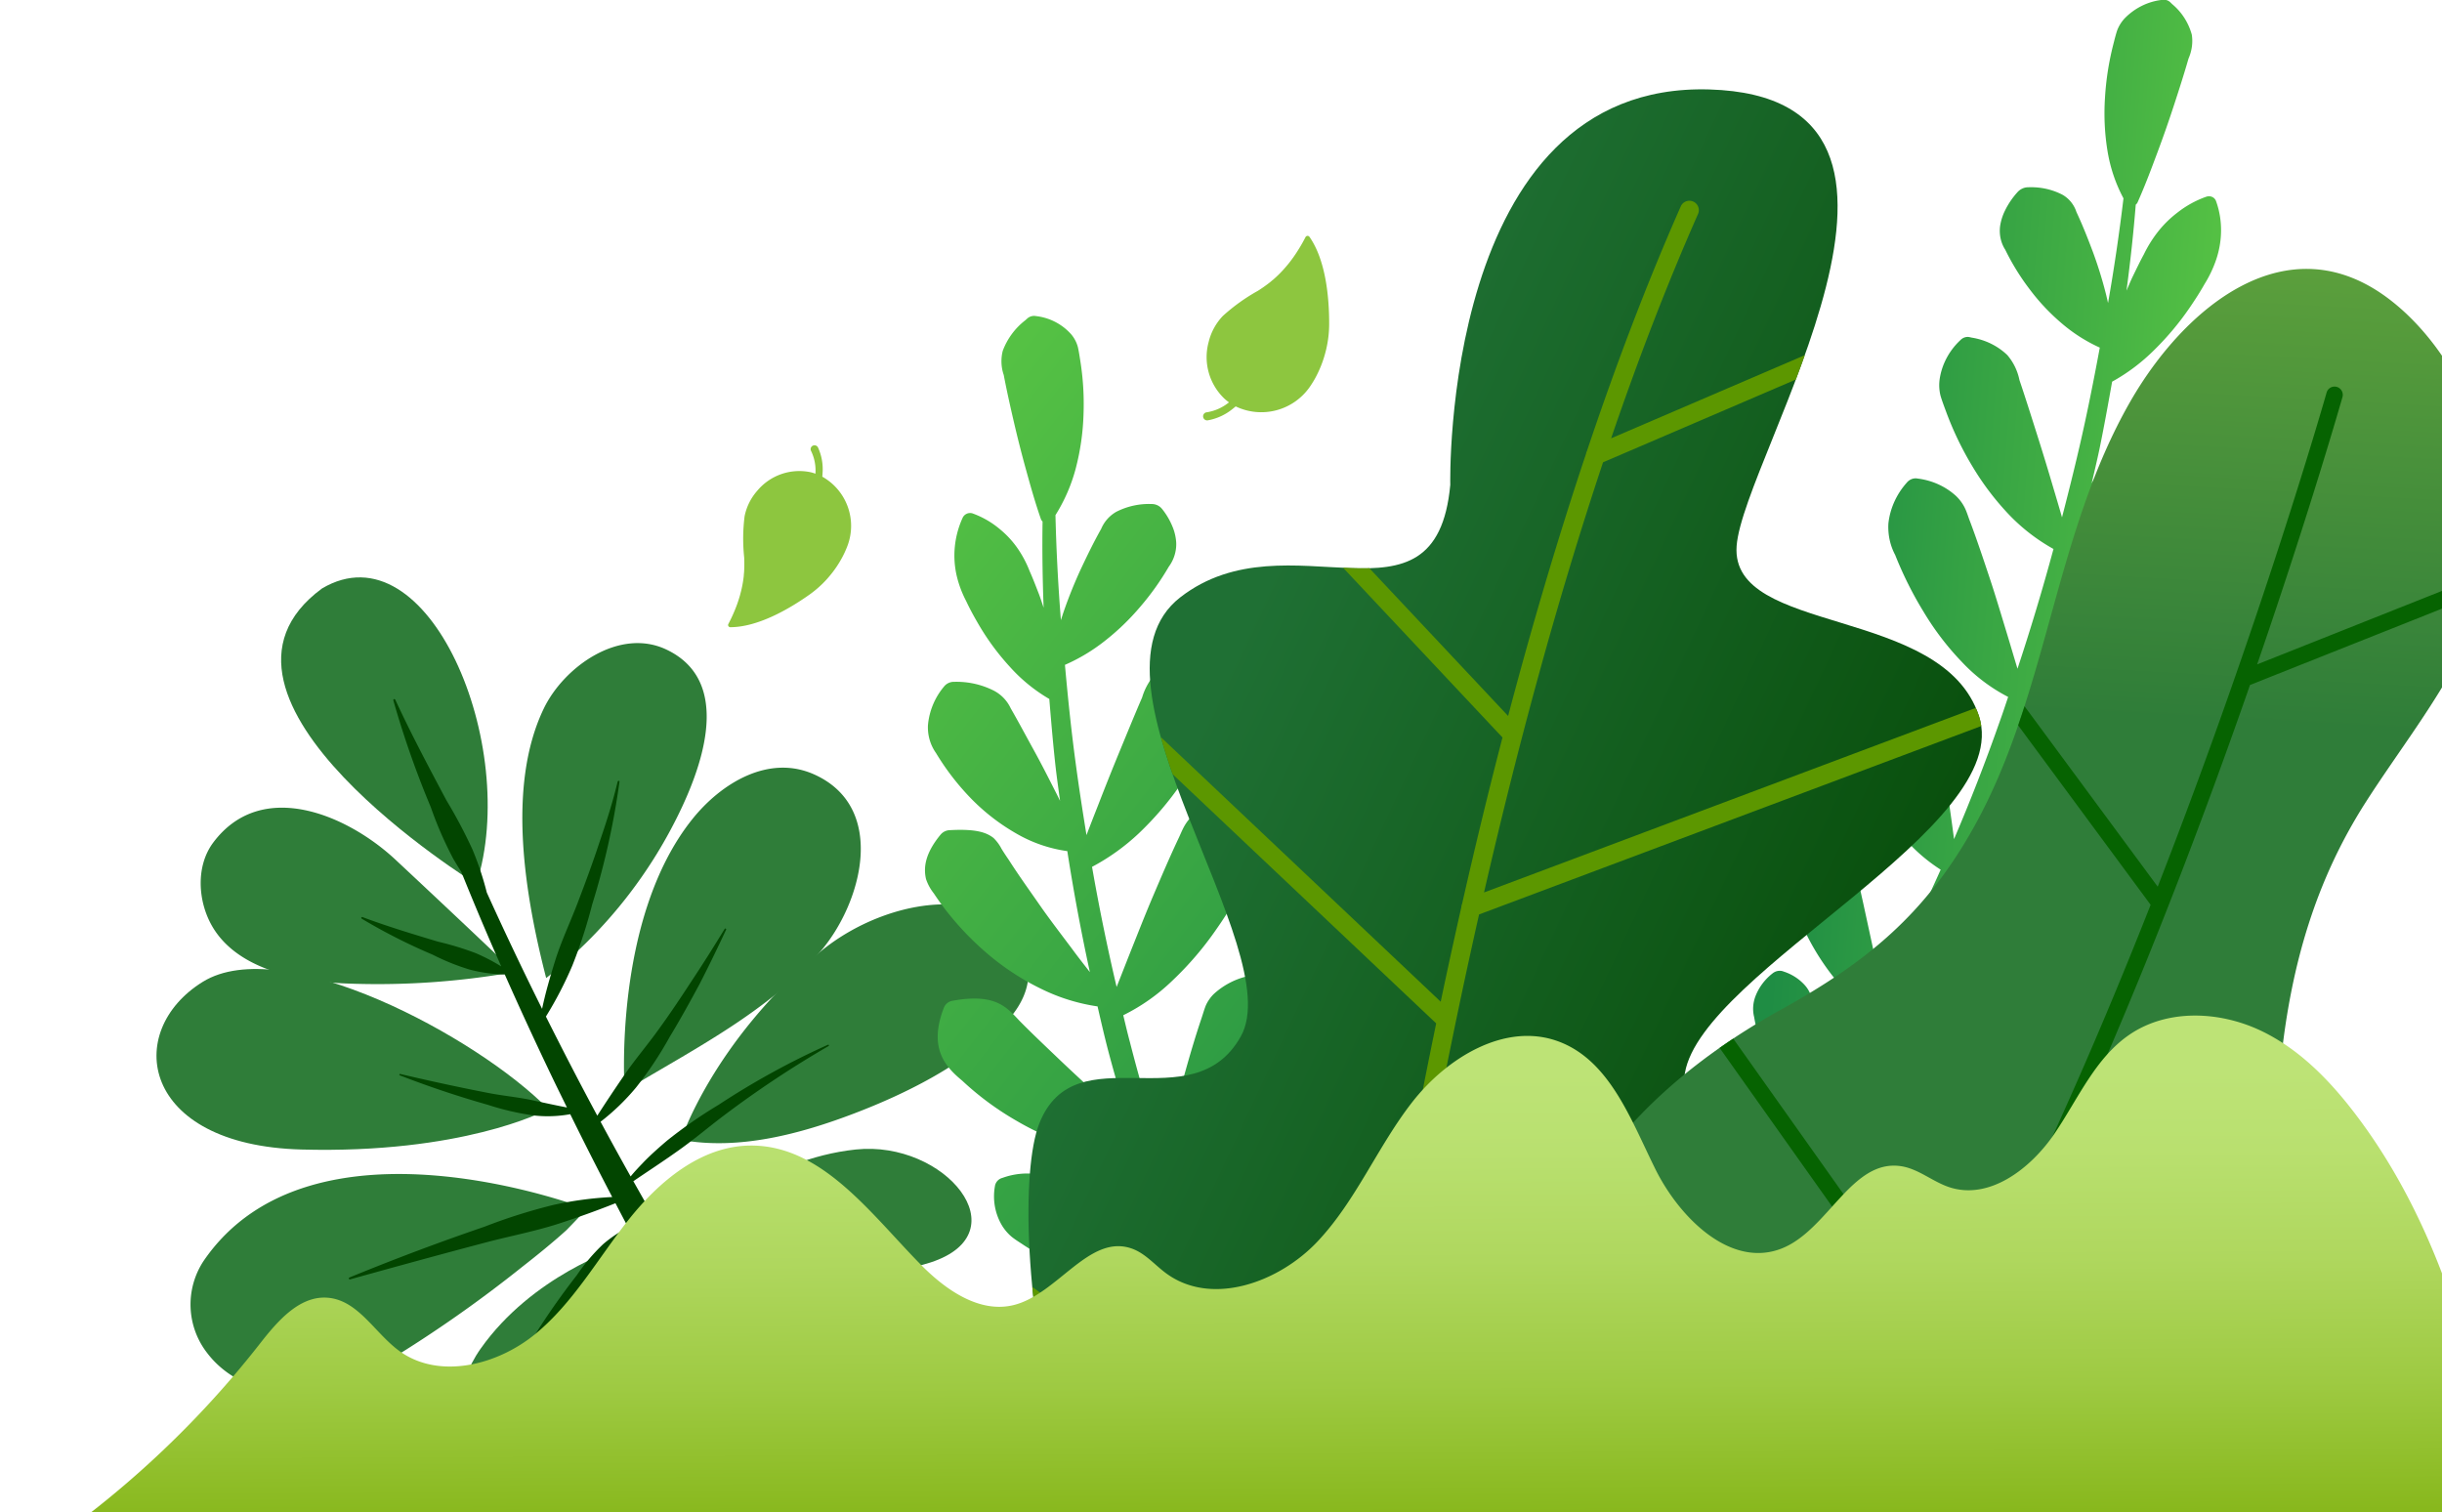
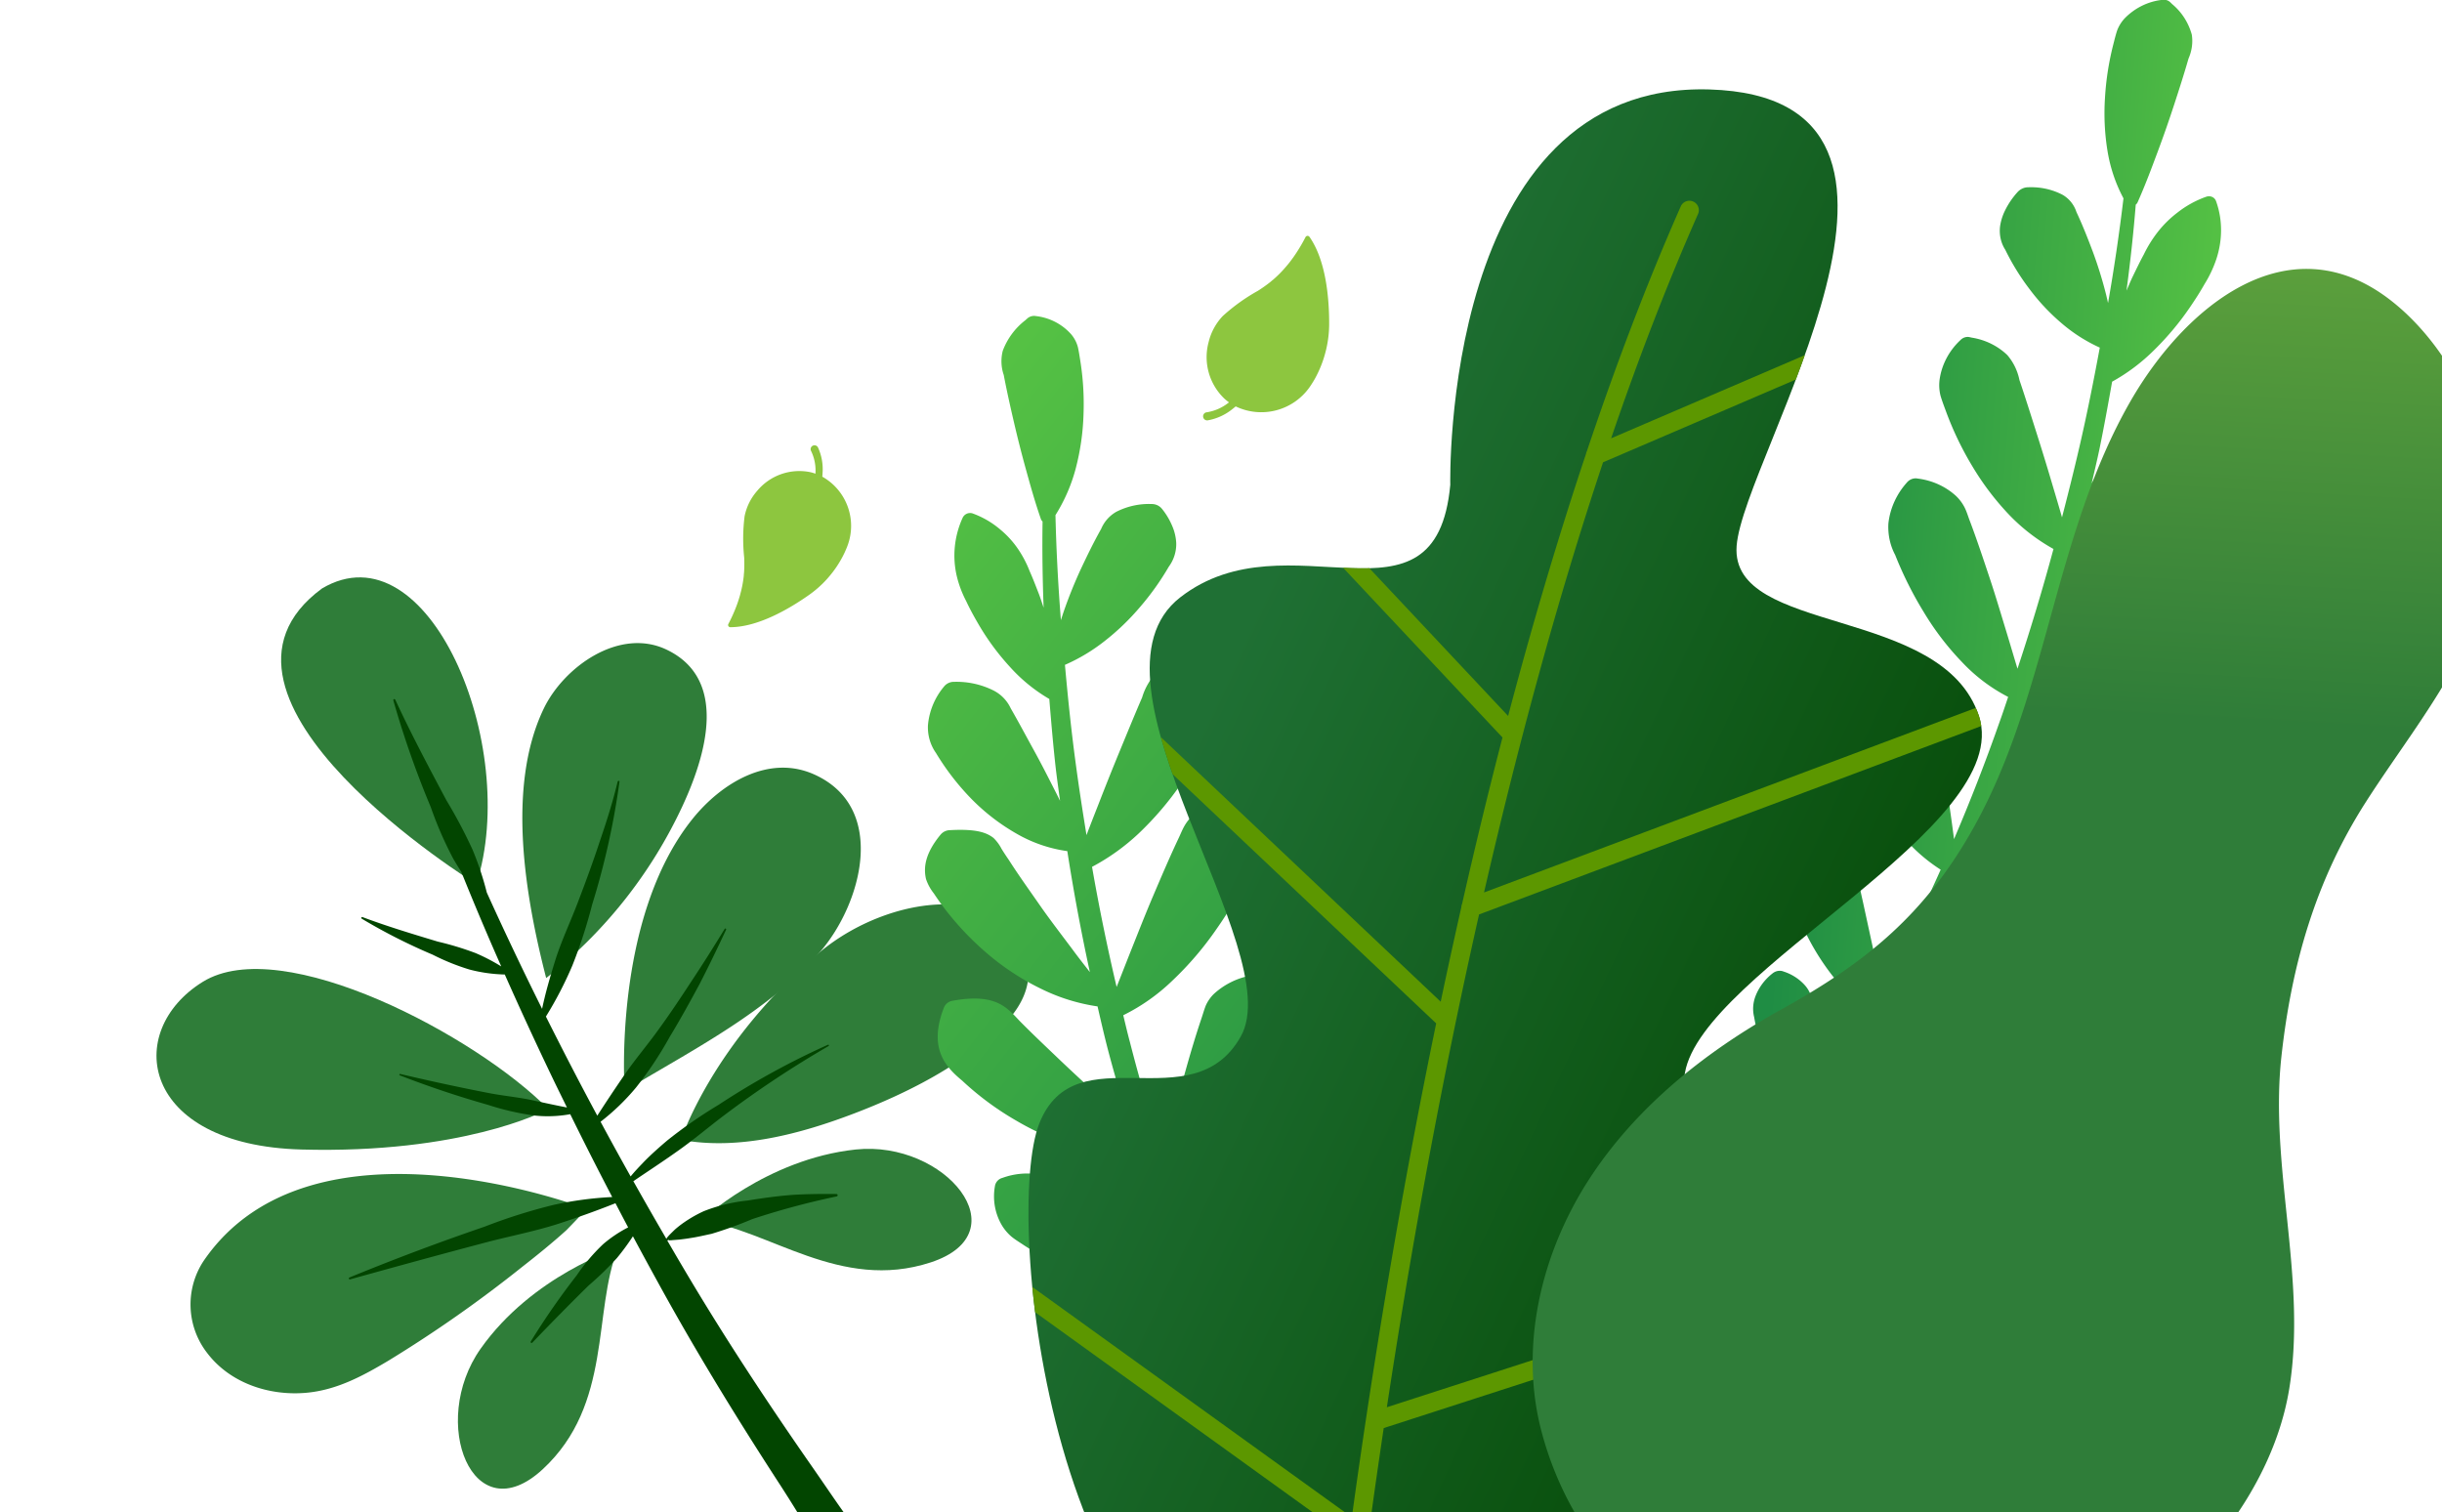
<svg xmlns="http://www.w3.org/2000/svg" xmlns:xlink="http://www.w3.org/1999/xlink" width="352" height="218" viewBox="0 0 352 218" class="leaf-right">
  <defs>
    <clipPath id="leafRight">
      <rect id="Rectangle_199" data-name="Rectangle 199" width="352" height="218" transform="translate(1568 6038)" fill="#fff" stroke="#707070" stroke-width="1" />
    </clipPath>
    <linearGradient id="linear-gradient" x1="-16.944" y1="-3.756" x2="-15.268" y2="-1.301" gradientUnits="objectBoundingBox">
      <stop offset="0" stop-color="#8dc63f" />
      <stop offset="1" stop-color="#2f7d39" />
    </linearGradient>
    <linearGradient id="linear-gradient-2" x1="-13.528" y1="-4.304" x2="-12.223" y2="-1.759" xlink:href="#linear-gradient" />
    <linearGradient id="linear-gradient-3" x1="-9.286" y1="-6.45" x2="-8.397" y2="-3.007" xlink:href="#linear-gradient" />
    <linearGradient id="linear-gradient-4" x1="-12.392" y1="-14.366" x2="-11.249" y2="-7.598" xlink:href="#linear-gradient" />
    <linearGradient id="linear-gradient-5" x1="-21.299" y1="-7.202" x2="-19.369" y2="-3.782" xlink:href="#linear-gradient" />
    <linearGradient id="linear-gradient-6" x1="-14.478" y1="-3.754" x2="-12.982" y2="-1.074" xlink:href="#linear-gradient" />
    <linearGradient id="linear-gradient-7" x1="-9.765" y1="-7.509" x2="-8.781" y2="-2.845" xlink:href="#linear-gradient" />
    <linearGradient id="linear-gradient-8" x1="-7.94" y1="-8.031" x2="-7.15" y2="-3.484" xlink:href="#linear-gradient" />
    <linearGradient id="linear-gradient-9" x1="-8.096" y1="-7.439" x2="-7.317" y2="-3.69" xlink:href="#linear-gradient" />
    <linearGradient id="linear-gradient-10" x1="-5.798" y1="-0.641" x2="-4.841" y2="-0.641" gradientUnits="objectBoundingBox">
      <stop offset="0" stop-color="#1f7034" />
      <stop offset="0.974" stop-color="#024500" />
    </linearGradient>
    <linearGradient id="linear-gradient-11" x1="0.175" y1="-0.029" x2="0.673" y2="1.037" gradientUnits="objectBoundingBox">
      <stop offset="0" stop-color="#58c444" />
      <stop offset="0.932" stop-color="#1f8d44" />
    </linearGradient>
    <linearGradient id="linear-gradient-12" y1="0.5" x2="1" y2="0.5" gradientUnits="objectBoundingBox">
      <stop offset="0.068" stop-color="#1f8d44" />
      <stop offset="1" stop-color="#58c444" />
    </linearGradient>
    <linearGradient id="linear-gradient-13" x1="0.303" y1="0.257" x2="0.974" y2="0.804" xlink:href="#linear-gradient-10" />
    <linearGradient id="linear-gradient-14" x1="-2.604" y1="-0.435" x2="-2.627" y2="0.206" xlink:href="#linear-gradient" />
    <linearGradient id="linear-gradient-15" x1="0.483" y1="0.1" x2="0.502" y2="1.047" gradientUnits="objectBoundingBox">
      <stop offset="0.017" stop-color="#bde376" />
      <stop offset="0.165" stop-color="#b9e06f" />
      <stop offset="0.366" stop-color="#afd75e" />
      <stop offset="0.598" stop-color="#9eca42" />
      <stop offset="0.849" stop-color="#87b71b" />
      <stop offset="1" stop-color="#7a0" />
    </linearGradient>
  </defs>
  <g id="Mask_Group_26" data-name="Mask Group 26" transform="translate(-1568 -6038)" clip-path="url(#leafRight)">
    <g id="Group_1279" data-name="Group 1279" transform="translate(217 -456)">
      <path id="Path_1835" data-name="Path 1835" d="M1107.2,285.491a24.066,24.066,0,0,1-1.448,2.46v0c-.088.128-.175.256-.265.384v0c-.294.416-.6.824-.931,1.219v-.009c-.038.047-.077.1-.115.141v0a17,17,0,0,1-1.948,1.971v-.011c-.094.081-.186.162-.282.241v0l-.1.085a21.123,21.123,0,0,1-1.766,1.249,27.1,27.1,0,0,0-5.059,3.628,8.242,8.242,0,0,0-2.042,3.741h0a8.267,8.267,0,0,0,2.332,8.239,7.508,7.508,0,0,0,.6.474c-.053.043-.107.083-.162.124a6.729,6.729,0,0,1-3.058,1.311h-.006l-.013,0a.585.585,0,1,0,.177,1.157,7.8,7.8,0,0,0,3.541-1.615c.167-.126.325-.258.483-.393a8.521,8.521,0,0,0,10.68-2.81c.175-.25.339-.508.5-.773h0l0,0q.105-.176.212-.359v0h0a16.261,16.261,0,0,0,1.612-4.119h0c.017-.066.034-.13.049-.2h0a16.13,16.13,0,0,0,.421-3.558c.013-3.908-.489-9.258-2.843-12.63A.335.335,0,0,0,1107.2,285.491Z" transform="translate(431.979 6242.697)" fill="#8dc63f" />
      <path id="Path_1837" data-name="Path 1837" d="M1060.412,325.229a22.866,22.866,0,0,0,1.128-2.481l0,0c.053-.139.107-.278.156-.419h0q.246-.692.442-1.4l-.006,0c.015-.058.032-.111.047-.167l0,0a16.325,16.325,0,0,0,.474-2.6l-.008,0c.01-.117.026-.233.034-.35v0c0-.041.009-.083.011-.124a20.163,20.163,0,0,0,.011-2.065,25.708,25.708,0,0,1,.06-5.941,7.872,7.872,0,0,1,1.8-3.645h0a7.892,7.892,0,0,1,7.715-2.7,6.885,6.885,0,0,1,.7.211c0-.064.006-.13.006-.194a6.417,6.417,0,0,0-.651-3.107l0,0-.007-.013a.56.56,0,0,1,1-.5,7.5,7.5,0,0,1,.679,3.652c-.009.2-.023.4-.043.592a8.136,8.136,0,0,1,3.66,9.883c-.1.273-.213.545-.331.811h0l0,0c-.054.122-.109.244-.165.363h0a15.453,15.453,0,0,1-2.332,3.519h0l-.128.147h0a15.492,15.492,0,0,1-2.548,2.276c-3.047,2.155-7.5,4.694-11.425,4.7A.316.316,0,0,1,1060.412,325.229Z" transform="translate(395.569 6258.736)" fill="#8dc63f" />
      <g id="Group_1274" data-name="Group 1274" transform="translate(1373.558 6577.231)">
        <g id="Group_1273" data-name="Group 1273">
          <path id="Path_1840" data-name="Path 1840" d="M1049.923,361.079c-3-11.668-5.764-27.559-.354-38.83,2.879-6.005,10.861-11.735,17.656-8.536,9.121,4.295,5.636,15.485,2.341,22.581A67.95,67.95,0,0,1,1049.923,361.079Z" transform="translate(-993.754 -303.322)" fill="url(#linear-gradient)" />
          <path id="Path_1841" data-name="Path 1841" d="M1053.448,367.782s-1.781-24.783,9.776-39.185c4.117-5.13,11-9.418,17.633-6.379,10.56,4.839,6.731,18.69.716,25.59-7.289,8.358-17.618,13.691-27,19.3A6.44,6.44,0,0,0,1053.448,367.782Z" transform="translate(-985.965 -293.773)" fill="url(#linear-gradient-2)" />
          <path id="Path_1842" data-name="Path 1842" d="M1057.2,364.377s4.5-13.973,19.995-27.044c5.221-4.4,13.17-7.545,20.106-6.789a11.041,11.041,0,0,1,8.536,5.042c2.814,4.615,1.243,8.956-2.45,12.521l-.233.222c-5.847,5.52-13.5,9.375-20.948,12.224C1074.477,363.508,1065.519,365.921,1057.2,364.377Z" transform="translate(-981.59 -283.297)" fill="url(#linear-gradient-3)" />
          <path id="Path_1843" data-name="Path 1843" d="M1058.548,357.288s9.409-8.89,22.3-10.257,23.875,12,10.808,16.275S1068.312,358.514,1058.548,357.288Z" transform="translate(-980.063 -264.558)" fill="url(#linear-gradient-4)" />
          <path id="Path_1844" data-name="Path 1844" d="M1065.216,353.646s-12.345,3.9-19.811,14.492-1.129,26.7,8.963,17.36S1061.536,362.773,1065.216,353.646Z" transform="translate(-998.694 -256.936)" fill="url(#linear-gradient-5)" />
          <path id="Path_1845" data-name="Path 1845" d="M1058.357,352.577s-43.633-26.895-22.252-42.623C1051.414,300.886,1064.719,332.584,1058.357,352.577Z" transform="translate(-1012.244 -308.36)" fill="url(#linear-gradient-6)" />
-           <path id="Path_1846" data-name="Path 1846" d="M1070.018,347.594s-4.969-4.8-17.142-16.174c-6.885-6.434-19.29-11.85-26.293-2.482-2.586,3.462-2.21,8.653-.036,12.249,2.563,4.239,7.478,6.253,12.126,7.218a45.048,45.048,0,0,0,6.994.839A112.759,112.759,0,0,0,1070.018,347.594Z" transform="translate(-1018.408 -290.707)" fill="url(#linear-gradient-7)" />
          <path id="Path_1847" data-name="Path 1847" d="M1077.623,355.3s-11.8,6.153-34.961,5.516-25.7-17.048-14.2-24.17,39.541,7.9,49.766,18.3" transform="translate(-1021.796 -278.342)" fill="url(#linear-gradient-8)" />
          <path id="Path_1848" data-name="Path 1848" d="M1081.259,353.69s-39.667-15.363-55.274,7.466a11.39,11.39,0,0,0,.491,13.255c3.276,4.337,8.879,6.208,14.173,5.77,4.433-.365,8.179-2.385,11.948-4.626a186.632,186.632,0,0,0,19.314-13.543c2.168-1.694,4.312-3.428,6.353-5.273C1078.479,356.547,1081.19,353.664,1081.259,353.69Z" transform="translate(-1019.189 -262.628)" fill="url(#linear-gradient-9)" />
        </g>
        <path id="Path_1849" data-name="Path 1849" d="M1081.991,381.857c2.433-1.691,4.677-3.628,7.056-5.407a148.256,148.256,0,0,1,14.87-9.849.113.113,0,0,0,.055-.139.107.107,0,0,0-.145-.051,112.913,112.913,0,0,0-15.765,8.664,67.189,67.189,0,0,0-7.4,5.14c-1.144.972-2.272,1.967-3.325,3.043-.662.694-1.333,1.382-1.939,2.133q-2.2-3.924-4.335-7.884a32.43,32.43,0,0,0,5.1-4.92,52.729,52.729,0,0,0,4.852-7.293c1.516-2.492,2.921-5.048,4.305-7.611,1.337-2.593,2.6-5.219,3.838-7.857a.125.125,0,0,0-.045-.156.115.115,0,0,0-.162.038c-1.512,2.475-3.052,4.929-4.651,7.336-1.578,2.42-3.173,4.822-4.867,7.148-1.674,2.343-3.556,4.51-5.153,6.885q-1.874,2.736-3.69,5.552-1.868-3.476-3.686-6.981-1.884-3.639-3.72-7.306A54.167,54.167,0,0,0,1067,354.98a71.576,71.576,0,0,0,2.851-8.783,109.422,109.422,0,0,0,3.94-17.716.1.1,0,0,0-.107-.117.159.159,0,0,0-.16.117c-.7,2.936-1.627,5.849-2.623,8.747-.948,2.9-2.02,5.789-3.118,8.668s-2.456,5.715-3.34,8.63c-.688,2.215-1.331,4.44-1.809,6.706q-4.141-8.312-7.969-16.764a44.086,44.086,0,0,0-2.052-6.176,71.866,71.866,0,0,0-3.786-7.15c-2.529-4.769-5.072-9.531-7.342-14.453a.183.183,0,0,0-.19-.113.154.154,0,0,0-.1.2,136.721,136.721,0,0,0,5.4,15.391,53.783,53.783,0,0,0,3.263,7.479q.545.919,1.123,1.822,2.771,6.881,5.766,13.646a27.75,27.75,0,0,0-3.7-1.922,43.242,43.242,0,0,0-5.45-1.655c-3.637-1.1-7.28-2.191-10.849-3.532a.132.132,0,0,0-.156.051.122.122,0,0,0,.038.173,82.339,82.339,0,0,0,10.234,5.194,32.433,32.433,0,0,0,5.322,2.146,22.012,22.012,0,0,0,5.07.711q3.3,7.435,6.819,14.776c.7,1.469,1.427,2.928,2.142,4.391-1.535-.29-3.041-.626-4.568-.948-2.123-.5-4.32-.683-6.488-1.089q-6.49-1.256-12.975-2.793a.105.105,0,0,0-.062.2q6.218,2.409,12.653,4.237a38.66,38.66,0,0,0,6.541,1.531,18.039,18.039,0,0,0,5.373-.169q2.953,6.006,6.054,11.942a50.4,50.4,0,0,0-8.459,1.134,80.337,80.337,0,0,0-9.952,3.143q-9.857,3.373-19.476,7.327a.136.136,0,0,0-.075.167.143.143,0,0,0,.171.1c6.688-1.86,13.381-3.694,20.076-5.458,3.357-.859,6.766-1.525,10.046-2.588,2.731-.891,5.433-1.858,8.134-2.932.609,1.16,1.211,2.326,1.828,3.483a18.547,18.547,0,0,0-3.62,2.432,27.252,27.252,0,0,0-3.78,4.461,106.82,106.82,0,0,0-6.635,9.554.145.145,0,0,0,.023.179.142.142,0,0,0,.2-.009q4-4.187,8.1-8.226a45.224,45.224,0,0,0,4.1-3.978,34.6,34.6,0,0,0,2.3-3.129q1.736,3.242,3.511,6.466c5.3,9.689,11.077,19.128,17.093,28.424,6.052,9.279,4.852,8.694,11.812,17.385l.062.077a3.149,3.149,0,1,0,4.743-4.143c-7.056-8.264-6.018-7.308-12.276-16.266-6.22-8.978-12.228-18.133-17.791-27.572-.745-1.251-1.472-2.513-2.206-3.771a.151.151,0,0,0,.062-.009.173.173,0,0,0,.062-.235c.1.4.19.16.361.222l.415-.038.829-.064c.538-.066,1.074-.13,1.6-.222,1.053-.156,2.061-.4,3.075-.615a57.862,57.862,0,0,0,5.843-2.114,112.23,112.23,0,0,1,12.174-3.274.18.18,0,0,0,.143-.169.178.178,0,0,0-.173-.177c-2.127-.021-4.273-.008-6.417.133-2.142.162-4.271.465-6.4.807a23.867,23.867,0,0,0-6.306,1.535,18.58,18.58,0,0,0-2.857,1.627,14.348,14.348,0,0,0-1.32,1.031l-.613.6-.3.308c-.056.158-.177.107-.295.438q-2.415-4.142-4.769-8.326C1077.848,384.672,1079.962,383.3,1081.991,381.857Z" transform="translate(-1007.053 -299.034)" fill="url(#linear-gradient-10)" />
      </g>
      <path id="Path_1850" data-name="Path 1850" d="M1136.969,469l-.011-.015q-5.913-8.2-10.972-16.954a15.448,15.448,0,0,0,3.833-3.665,25.5,25.5,0,0,0,2.994-5.149,34.163,34.163,0,0,0,1.888-5.469,5.007,5.007,0,0,0,.06-2.928,6.916,6.916,0,0,0-2.193-3.34,1.537,1.537,0,0,0-1.55-.31l-.058.021a7.729,7.729,0,0,0-3.3,2.069,4.775,4.775,0,0,0-1.2,2.449c-.414,1.715-.758,3.44-1.083,5.164s-.564,3.472-.811,5.215c-.124.92-.235,1.845-.35,2.789q-3.312-5.945-6.214-12.1a25.281,25.281,0,0,0,5.854-4.957,39.559,39.559,0,0,0,4.884-7.154,50.021,50.021,0,0,0,3.353-7.831,8.349,8.349,0,0,0,.617-4.235,8.962,8.962,0,0,0-2.4-4.933,1.412,1.412,0,0,0-1.529-.376l-.068.026a10.419,10.419,0,0,0-4.425,2.917,8.309,8.309,0,0,0-1.73,3.526c-.79,2.449-1.493,4.925-2.236,7.383l-2.193,7.425-1.582,5.147-.011-.021c-.72-1.542-1.41-3.094-2.05-4.673l-1.99-4.7c-1.021-2.614-2.048-5.224-3.007-7.861a26.933,26.933,0,0,0,6.189-5.2,41.928,41.928,0,0,0,5.157-7.355,51.271,51.271,0,0,0,3.607-8.032c.485-1.377,1.089-2.727.751-4.352a9.332,9.332,0,0,0-3.278-5.409,1.708,1.708,0,0,0-1.512-.412l-.073.015a10.579,10.579,0,0,0-5.557,2.678,5.292,5.292,0,0,0-1.181,1.743c-.232.628-.4,1.277-.608,1.913-.818,2.55-1.536,5.13-2.219,7.724-.7,2.586-1.322,5.206-1.907,7.887-.316,1.441-.632,2.887-.94,4.384q-2.873-8.277-5.174-16.742c-.361-1.266-.679-2.544-1.006-3.816a27.478,27.478,0,0,0,7.011-5,45.413,45.413,0,0,0,6.189-7.365,59.046,59.046,0,0,0,4.709-8.168,9.118,9.118,0,0,0,1.337-4.534,9.812,9.812,0,0,0-2.191-5.92,1.523,1.523,0,0,0-1.476-.594l-.049.009a10.88,10.88,0,0,0-5.657,2.462,6.821,6.821,0,0,0-1.454,1.758c-.363.636-.607,1.328-.92,1.986-1.207,2.657-2.313,5.356-3.419,8.045s-2.131,5.428-3.18,8.162c-.637,1.674-1.264,3.355-1.922,5.083q-2.162-8.6-3.821-17.313a30.355,30.355,0,0,0,6.682-4.848,44.337,44.337,0,0,0,5.96-7.116,51.152,51.152,0,0,0,4.472-8.032c.314-.7.63-1.4.9-2.116a6.424,6.424,0,0,0,.337-2.347,8.877,8.877,0,0,0-2.567-5.757,1.332,1.332,0,0,0-1.282-.412l-.316.07a10.413,10.413,0,0,0-5.318,2.52,8.773,8.773,0,0,0-2.039,3.62c-1.06,2.541-2.067,5.117-3.09,7.694s-2.02,5.181-3.011,7.848c-.532,1.41-1.068,2.836-1.6,4.3-.606-3.393-1.187-6.793-1.7-10.2-.724-4.764-1.294-9.55-1.8-14.344a25.48,25.48,0,0,0,5.648-3.415,33.913,33.913,0,0,0,5.076-4.959,37.768,37.768,0,0,0,4.017-5.772,5.409,5.409,0,0,0,1.017-3.449,7.087,7.087,0,0,0-.527-2.219,10.384,10.384,0,0,0-1.6-2.672l-.009-.009a1.912,1.912,0,0,0-1.471-.688,10.261,10.261,0,0,0-5.1,1.119,5,5,0,0,0-2.144,2.469c-1.019,1.858-1.929,3.79-2.823,5.759a65.65,65.65,0,0,0-2.394,6.182c-.128.4-.252.805-.374,1.211-.481-5.033-.827-10.092-1.027-15.139a24,24,0,0,0,2.8-6.669,34.7,34.7,0,0,0,1.012-7.857,39.713,39.713,0,0,0-.6-7.79c-.111-.641-.218-1.288-.372-1.922a4.847,4.847,0,0,0-.965-1.8,8.142,8.142,0,0,0-5.168-2.659,1.442,1.442,0,0,0-1.222.35l-.293.265a9.738,9.738,0,0,0-3.171,4.406,6.094,6.094,0,0,0,.2,3.468c.464,2.244,1,4.487,1.559,6.735s1.16,4.5,1.836,6.806,1.352,4.636,2.283,7.2l.011.03a.889.889,0,0,0,.246.35c0,4.149.13,8.29.35,12.429-.228-.647-.446-1.3-.694-1.935-.455-1.113-.892-2.234-1.4-3.323a16.116,16.116,0,0,0-1.717-3.186,13.821,13.821,0,0,0-2.609-2.819,13.184,13.184,0,0,0-3.962-2.3l-.026-.011a1.171,1.171,0,0,0-1.482.638,13,13,0,0,0-.683,8.452,15.787,15.787,0,0,0,1.393,3.528c.549,1.138,1.172,2.24,1.826,3.331a36.372,36.372,0,0,0,4.636,6.159,24.2,24.2,0,0,0,5.749,4.626c.322,3.278.651,6.558,1.068,9.828.212,1.621.472,3.237.715,4.854-.171-.335-.35-.686-.521-1.019-1.134-2.161-2.221-4.254-3.368-6.274s-2.253-4.047-3.434-6.041a5.587,5.587,0,0,0-2.55-2.586,12,12,0,0,0-5.657-1.234h-.038a1.768,1.768,0,0,0-1.435.7,9.863,9.863,0,0,0-2.212,5.548,6.492,6.492,0,0,0,1.226,4.017,37.215,37.215,0,0,0,5.125,6.524,30.443,30.443,0,0,0,6.7,5.115,20.428,20.428,0,0,0,7.327,2.5q1.505,8.767,3.53,17.437c-.869-1.093-1.724-2.153-2.535-3.238-1.685-2.206-3.344-4.307-4.886-6.477s-3.095-4.275-4.523-6.458c-.376-.534-.741-1.07-1.085-1.619a6.123,6.123,0,0,0-1.172-1.546c-1.1-.852-2.686-1.3-6.144-1.13l-.22.011a1.764,1.764,0,0,0-1.275.649c-2.245,2.776-2.385,4.809-1.992,6.4a6.993,6.993,0,0,0,1.162,2.069c.442.651.9,1.286,1.375,1.913a43.45,43.45,0,0,0,6.475,6.765,37.286,37.286,0,0,0,7.85,5.081,27.669,27.669,0,0,0,8.158,2.528c.491,1.992.98,3.987,1.52,5.967,1.036,3.739,2.187,7.442,3.4,11.128-3.492-3.231-6.834-6.2-10.043-9.2-2.071-1.952-4.128-3.855-6.1-5.824-1.96-2.065-3.62-3.968-9.663-2.892l-.057.011a1.587,1.587,0,0,0-1.213,1.014c-2.118,5.745.269,8.427,2.808,10.492a43.326,43.326,0,0,0,8,5.832,40.307,40.307,0,0,0,9.061,3.867,29.68,29.68,0,0,0,8.737,1.237c.467,1.337.931,2.676,1.422,4q2.066,5.667,4.45,11.216c-1.356-.846-2.685-1.646-3.977-2.5-2.223-1.405-4.393-2.768-6.528-4.173l-6.349-4.2a8.241,8.241,0,0,0-3.429-1.73,10.326,10.326,0,0,0-5.324.463l-.115.036a1.424,1.424,0,0,0-.98,1.177,8.3,8.3,0,0,0,1.048,5.555,6.856,6.856,0,0,0,1.456,1.711c.568.459,1.2.826,1.8,1.23a42.748,42.748,0,0,0,7.775,3.94,36.017,36.017,0,0,0,8.474,2.212,26.541,26.541,0,0,0,7.769-.034c.628,1.394,1.247,2.793,1.916,4.171,1.612,3.425,3.381,6.772,5.215,10.082-.814-.525-1.619-1.029-2.413-1.533-1.832-1.134-3.637-2.163-5.437-3.19-1.8-1.01-3.628-1.941-5.45-2.887a6.922,6.922,0,0,0-3.176-.639,11.386,11.386,0,0,0-4.39,1.108l-.1.045a1.412,1.412,0,0,0-.829,1.3,8.783,8.783,0,0,0,1.245,4.587,7.282,7.282,0,0,0,2.633,2.539,34.74,34.74,0,0,0,6.594,2.61,28.777,28.777,0,0,0,7.094,1.068,20.064,20.064,0,0,0,6.55-.89c.769,1.328,1.535,2.661,2.33,3.974a175.789,175.789,0,0,0,11.927,16.871.817.817,0,0,0,1.305-.982Z" transform="matrix(1,0,-0.016,1,417.437,6248.863)" fill="url(#linear-gradient-11)" class="grass" data-svg-origin="1072.822021484375 470.2711486816406" style="transform-origin: 0px 0px 0px;" />
      <path id="Path_1851" data-name="Path 1851" d="M1127.456,447.409l.009-.015q5.913-8.2,10.974-16.954a15.425,15.425,0,0,1-3.835-3.665,25.533,25.533,0,0,1-2.992-5.147,34.268,34.268,0,0,1-1.89-5.471,5.023,5.023,0,0,1-.06-2.928,6.922,6.922,0,0,1,2.193-3.34,1.538,1.538,0,0,1,1.551-.31l.057.021a7.753,7.753,0,0,1,3.3,2.069,4.772,4.772,0,0,1,1.2,2.449c.414,1.715.758,3.442,1.085,5.164s.562,3.472.809,5.215c.124.92.235,1.845.352,2.789q3.309-5.945,6.215-12.1a25.288,25.288,0,0,1-5.856-4.957,39.548,39.548,0,0,1-4.884-7.154,49.947,49.947,0,0,1-3.353-7.831,8.348,8.348,0,0,1-.617-4.235,8.955,8.955,0,0,1,2.4-4.933,1.415,1.415,0,0,1,1.529-.376l.066.026a10.417,10.417,0,0,1,4.424,2.917,8.281,8.281,0,0,1,1.73,3.526c.79,2.449,1.493,4.925,2.238,7.383l2.193,7.425,1.58,5.149.011-.023c.72-1.542,1.412-3.094,2.05-4.673l1.99-4.7c1.021-2.614,2.048-5.224,3.007-7.861a26.937,26.937,0,0,1-6.189-5.2,41.917,41.917,0,0,1-5.157-7.355,50.993,50.993,0,0,1-3.6-8.032,7.769,7.769,0,0,1-.752-4.352,9.308,9.308,0,0,1,3.278-5.409,1.705,1.705,0,0,1,1.512-.412l.073.015a10.578,10.578,0,0,1,5.554,2.678,5.293,5.293,0,0,1,1.181,1.743c.235.628.4,1.277.611,1.913.816,2.55,1.534,5.13,2.219,7.724s1.32,5.206,1.905,7.886c.318,1.442.634,2.887.939,4.384q2.877-8.277,5.174-16.743c.361-1.266.679-2.543,1.006-3.816a27.411,27.411,0,0,1-7.009-5,45.286,45.286,0,0,1-6.189-7.363,58.948,58.948,0,0,1-4.711-8.171,9.11,9.11,0,0,1-1.334-4.534,9.8,9.8,0,0,1,2.189-5.92,1.523,1.523,0,0,1,1.476-.594l.049.009a10.878,10.878,0,0,1,5.657,2.462,6.848,6.848,0,0,1,1.454,1.758c.366.636.606,1.328.921,1.986,1.207,2.657,2.313,5.356,3.421,8.045s2.129,5.428,3.178,8.162c.639,1.674,1.264,3.357,1.922,5.082q2.162-8.6,3.82-17.313a30.414,30.414,0,0,1-6.682-4.848,44.346,44.346,0,0,1-5.96-7.116,50.979,50.979,0,0,1-4.469-8.032c-.316-.7-.632-1.4-.905-2.116a6.433,6.433,0,0,1-.336-2.347,8.859,8.859,0,0,1,2.567-5.757,1.328,1.328,0,0,1,1.279-.412l.318.07a10.413,10.413,0,0,1,5.315,2.52,8.777,8.777,0,0,1,2.04,3.62c1.059,2.541,2.069,5.119,3.09,7.7s2.02,5.179,3.011,7.846c.532,1.412,1.068,2.836,1.6,4.3.609-3.393,1.19-6.793,1.707-10.2.722-4.764,1.292-9.55,1.8-14.344a25.533,25.533,0,0,1-5.648-3.415,33.931,33.931,0,0,1-5.076-4.959,37.949,37.949,0,0,1-4.017-5.772,5.391,5.391,0,0,1-1.014-3.449,7.14,7.14,0,0,1,.525-2.219,10.341,10.341,0,0,1,1.6-2.672l.006-.009a1.916,1.916,0,0,1,1.472-.688,10.268,10.268,0,0,1,5.1,1.119,5,5,0,0,1,2.142,2.469c1.019,1.86,1.928,3.79,2.823,5.759a65,65,0,0,1,2.394,6.182c.128.4.252.805.374,1.211.483-5.033.827-10.093,1.029-15.139a23.858,23.858,0,0,1-2.8-6.669,34.726,34.726,0,0,1-1.014-7.857,39.723,39.723,0,0,1,.6-7.79c.111-.641.22-1.288.374-1.922a4.815,4.815,0,0,1,.963-1.794,8.132,8.132,0,0,1,5.168-2.661,1.447,1.447,0,0,1,1.223.35l.291.265a9.712,9.712,0,0,1,3.171,4.406,6.094,6.094,0,0,1-.2,3.468c-.465,2.244-1.006,4.487-1.561,6.735s-1.16,4.5-1.837,6.806-1.352,4.636-2.283,7.2l-.011.03a.891.891,0,0,1-.245.35c0,4.149-.13,8.29-.351,12.429.231-.647.446-1.3.694-1.935.455-1.113.895-2.234,1.4-3.323a16.249,16.249,0,0,1,1.717-3.186,13.836,13.836,0,0,1,2.612-2.819,13.132,13.132,0,0,1,3.959-2.3l.025-.009a1.168,1.168,0,0,1,1.482.636,12.993,12.993,0,0,1,.683,8.452,15.663,15.663,0,0,1-1.392,3.528c-.549,1.138-1.172,2.242-1.826,3.331a36.409,36.409,0,0,1-4.636,6.159,24.216,24.216,0,0,1-5.749,4.626c-.322,3.278-.651,6.558-1.066,9.828-.214,1.621-.474,3.237-.718,4.854l.521-1.019c1.134-2.161,2.221-4.254,3.368-6.274s2.255-4.047,3.434-6.039a5.578,5.578,0,0,1,2.55-2.586,11.968,11.968,0,0,1,5.657-1.237h.039a1.768,1.768,0,0,1,1.437.7,9.867,9.867,0,0,1,2.213,5.548,6.492,6.492,0,0,1-1.228,4.017,37.023,37.023,0,0,1-5.125,6.524,30.385,30.385,0,0,1-6.7,5.115,20.416,20.416,0,0,1-7.327,2.505q-1.505,8.767-3.53,17.437c.869-1.093,1.724-2.153,2.537-3.237,1.682-2.206,3.342-4.307,4.884-6.477s3.1-4.275,4.525-6.458c.374-.534.739-1.07,1.083-1.619a6.173,6.173,0,0,1,1.172-1.546c1.1-.852,2.687-1.3,6.144-1.13l.22.011a1.759,1.759,0,0,1,1.275.649c2.245,2.776,2.385,4.809,1.992,6.4a6.986,6.986,0,0,1-1.159,2.069c-.444.653-.906,1.288-1.375,1.913a43.47,43.47,0,0,1-6.477,6.765,37.286,37.286,0,0,1-7.85,5.08,27.668,27.668,0,0,1-8.158,2.528c-.491,1.992-.978,3.987-1.521,5.967-1.036,3.739-2.187,7.444-3.4,11.128,3.494-3.231,6.833-6.2,10.043-9.2,2.071-1.952,4.128-3.855,6.1-5.824,1.962-2.065,3.622-3.968,9.663-2.891l.058.011a1.591,1.591,0,0,1,1.215,1.016c2.117,5.742-.269,8.427-2.808,10.49a43.436,43.436,0,0,1-8,5.832,40.421,40.421,0,0,1-9.061,3.87,29.739,29.739,0,0,1-8.736,1.234c-.466,1.337-.931,2.676-1.422,4q-2.066,5.667-4.45,11.216c1.358-.846,2.687-1.646,3.976-2.5,2.223-1.405,4.395-2.768,6.528-4.173l6.351-4.2a8.2,8.2,0,0,1,3.427-1.728,10.3,10.3,0,0,1,5.324.461l.115.036a1.424,1.424,0,0,1,.98,1.177,8.291,8.291,0,0,1-1.048,5.554,6.852,6.852,0,0,1-1.457,1.711c-.566.459-1.2.826-1.8,1.23a42.75,42.75,0,0,1-7.775,3.94,36.04,36.04,0,0,1-8.472,2.212,26.551,26.551,0,0,1-7.771-.034c-.628,1.395-1.247,2.793-1.916,4.171-1.612,3.425-3.38,6.772-5.215,10.082.816-.525,1.619-1.029,2.413-1.533,1.832-1.132,3.637-2.163,5.439-3.19,1.8-1.01,3.626-1.941,5.448-2.887a6.924,6.924,0,0,1,3.177-.639,11.376,11.376,0,0,1,4.389,1.108l.1.045a1.413,1.413,0,0,1,.829,1.3,8.8,8.8,0,0,1-1.243,4.587,7.285,7.285,0,0,1-2.635,2.539,34.708,34.708,0,0,1-6.592,2.61,28.8,28.8,0,0,1-7.1,1.068,20.059,20.059,0,0,1-6.55-.891c-.769,1.328-1.533,2.661-2.33,3.974a175.3,175.3,0,0,1-11.927,16.871.816.816,0,0,1-1.3-.982Z" transform="matrix(1,0,-0.079,0.997,506.999,6225.681)" fill="url(#linear-gradient-12)" class="grass" data-svg-origin="1127.3177490234375 448.6683654785156" style="transform-origin: 0px 0px 0px;" />
      <g id="Group_1275" data-name="Group 1275" transform="translate(1499.248 6506.875)">
        <path id="Path_1853" data-name="Path 1853" d="M1141.454,332.433s-1.347-58.112,37.321-57,4.892,52.893,3.953,65.817,29.677,8.512,34.926,24.5-39.829,36.705-42.377,51.443,26.67,15.555,31.866,30.683-32.9,66.314-87.115,63.564c-36.31-4.681-43.031-73.763-37.818-86.943s22.073-.122,29.047-12.551-24.3-51.216-8.724-63.3S1139.374,354.894,1141.454,332.433Z" transform="translate(-1080.652 -275.414)" fill="url(#linear-gradient-13)" />
        <path id="Path_1854" data-name="Path 1854" d="M1216.907,356.048l-70.88,26.6c4.666-20.3,10.344-41.6,17.155-62.007l27.787-11.929c.438-1.162.871-2.334,1.292-3.515l-27.915,11.987c3.823-11.186,7.989-22.071,12.527-32.336a1.36,1.36,0,0,0-2.488-1.1c-4.935,11.167-9.433,23.062-13.528,35.275a1.342,1.342,0,0,0-.134.406c-4.15,12.405-7.885,25.135-11.225,37.777l-20-21.3c-1.206.034-2.477,0-3.793-.068l22.98,24.471c-2.1,8.079-4.032,16.1-5.819,23.967a1.414,1.414,0,0,0-.111.487q-1.562,6.916-2.975,13.635l-40.342-38.143c.487,1.745,1.059,3.53,1.691,5.341l38,35.926c-2.512,12.153-4.651,23.683-6.439,34.121-2.306,13.469-4.2,26.021-5.717,37.073l-46.061-33.2q.172,1.791.408,3.645l45.237,32.607c-1.469,10.876-2.565,20.151-3.34,27.222q1.374.01,2.736-.021c1.141-10.351,2.958-25.342,5.612-43.11l73.646-23.809a17.79,17.79,0,0,0-1.79-2.277l-71.4,23.083c1-6.6,2.12-13.556,3.357-20.776,2.565-14.97,5.847-32.178,9.932-50.262l72.392-27.162a8.511,8.511,0,0,0-.337-1.452C1217.228,356.8,1217.069,356.424,1216.907,356.048Z" transform="translate(-1080.359 -266.874)" fill="#5c9700" />
      </g>
      <g id="Group_1276" data-name="Group 1276" transform="translate(1571.924 6532.764)">
        <path id="Path_1855" data-name="Path 1855" d="M1249.005,341.978c-3.88,7.934-9.533,15.073-14.265,22.476-7.2,11.271-10.652,23.307-12.121,36.562-1.766,15.916,3.69,32.041,1.136,47.872-2.439,15.117-14.267,28.945-27.32,36.5-28.855,16.7-71.4,4.092-80.481-30.286-3.206-12.14-.1-25.413,6.65-36s16.877-18.69,27.858-24.778c12.167-6.746,20.817-13.644,27.958-26.57,10.6-19.179,11.412-41.955,22.434-61.142,7.729-13.454,22.645-26.107,37.517-14.541,10.731,8.348,17.148,25.165,14.562,38.533A45.528,45.528,0,0,1,1249.005,341.978Z" transform="translate(-1114.684 -287.537)" fill="url(#linear-gradient-14)" />
-         <path id="Path_1856" data-name="Path 1856" d="M1199.508,461.253l-52.207-1.659q14.245-20.565,28.689-51.673l32.21-2.238c-.056-.792-.1-1.582-.143-2.373l-30.931,2.15q6.115-13.342,12.245-28.531c5.51-13.665,10.355-26.85,14.387-38.439l34.034-13.533q.4-1.4.7-2.836l-33.707,13.4c7.748-22.5,12.23-38.29,12.3-38.533a1.188,1.188,0,0,0-2.287-.645c-.194.692-9.381,32.876-24.343,71.224l-19.2-26.011q-.445,1.384-.916,2.757l19.094,25.868c-8.188,20.77-18.026,43.157-29.011,63.22l-31.153-43.93q-.99.657-1.962,1.339l31.621,44.592a1.279,1.279,0,0,0,.25.254c-9.313,16.721-19.429,31.676-30.043,42.55q1.16.541,2.343,1.032a152.991,152.991,0,0,0,14.192-17.323l51.921,1.649Q1198.576,462.434,1199.508,461.253Z" transform="translate(-1100.357 -278.513)" fill="#066301" />
      </g>
-       <path id="Path_1857" data-name="Path 1857" d="M1370.761,418.677c.683-21.723-5.984-47.071-18.658-64.726-3.923-5.465-8.564-10.658-14.588-13.652s-13.676-3.417-19.252.348c-5.027,3.4-7.494,9.377-10.921,14.383s-9.349,9.548-15.111,7.647c-2.4-.792-4.425-2.631-6.923-3.022-7.122-1.113-10.5,9.153-17.187,11.837-7.357,2.951-14.754-4.346-18.273-11.449s-6.571-15.683-14.018-18.4c-7.632-2.78-16.014,2.362-21.011,8.766s-8.1,14.216-13.678,20.119-15.25,9.381-21.793,4.568c-1.632-1.2-2.99-2.855-4.891-3.549-6.148-2.244-10.705,6.511-17.05,8.111-4.963,1.251-9.849-2.176-13.437-5.824-7.24-7.359-14.287-17.276-24.608-17.157-7.09.081-13.133,5.176-17.537,10.733s-7.936,11.931-13.415,16.431-13.866,6.614-19.6,2.445c-3.5-2.548-5.874-7.216-10.182-7.66-4.142-.429-7.361,3.342-9.926,6.624a141.484,141.484,0,0,1-37.482,33.425Z" transform="translate(339.751 6302.459)" fill="url(#linear-gradient-15)" />
    </g>
  </g>
</svg>